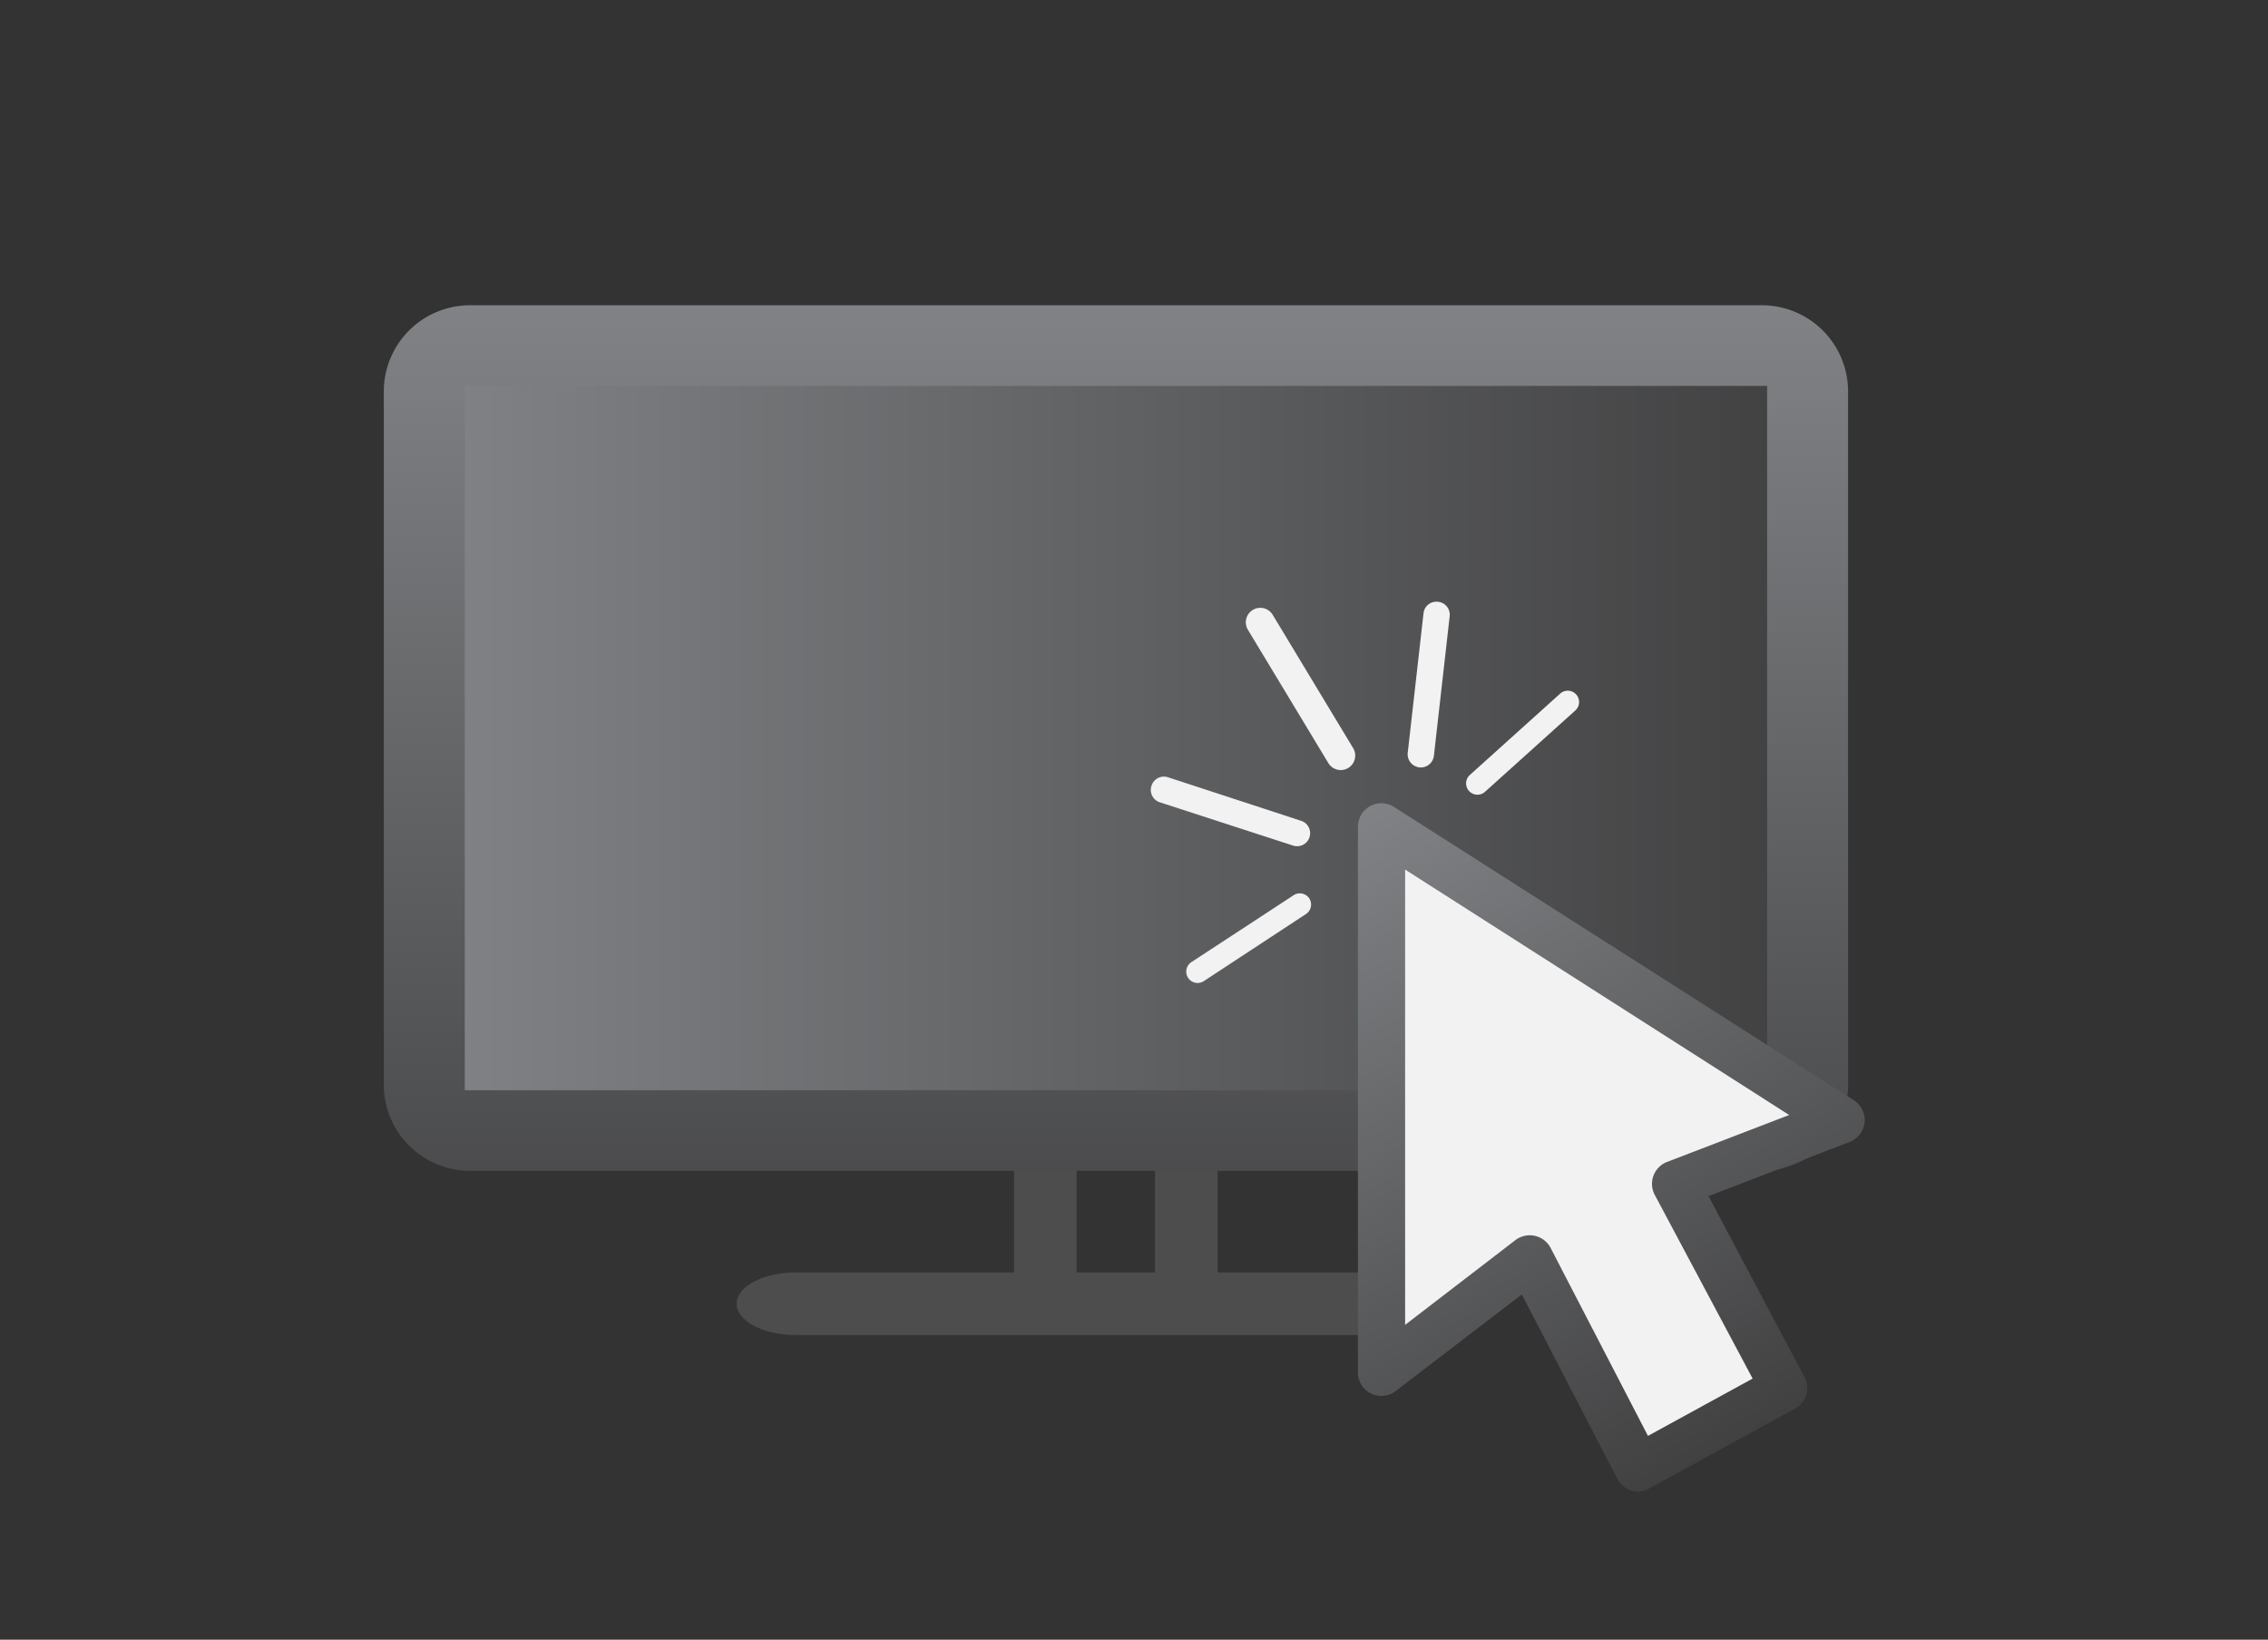
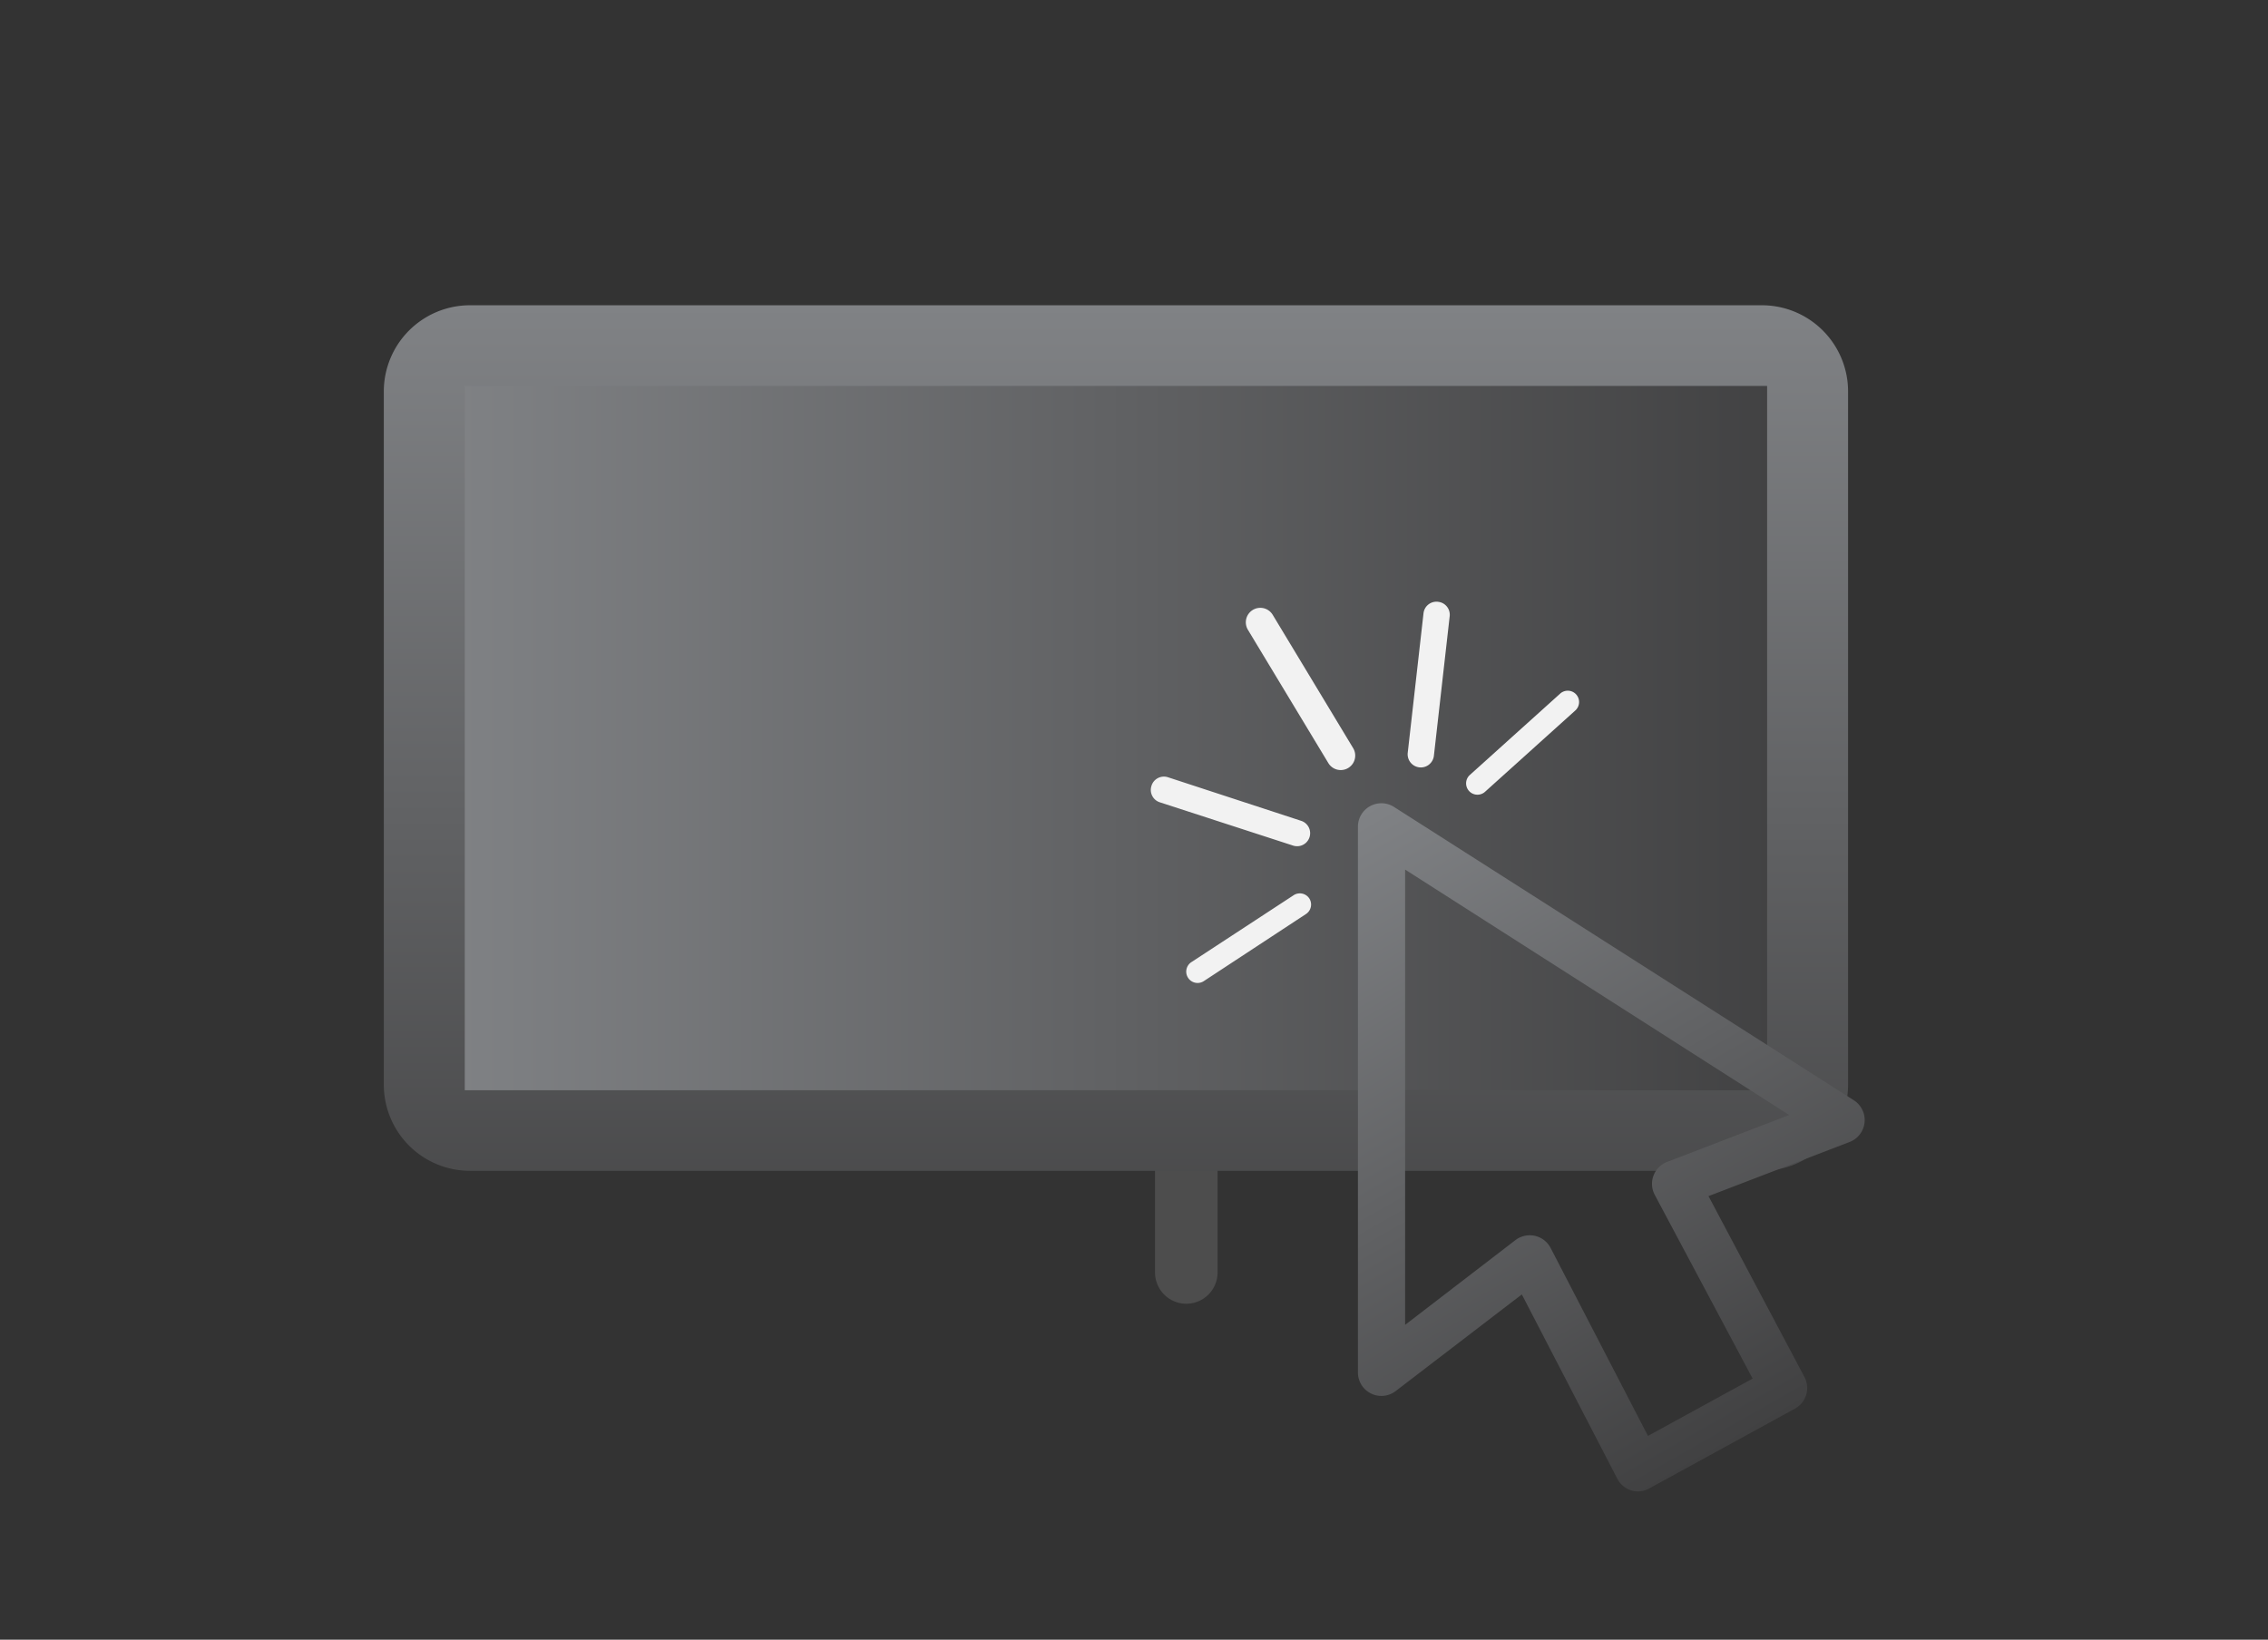
<svg xmlns="http://www.w3.org/2000/svg" xmlns:xlink="http://www.w3.org/1999/xlink" id="d58e27be-81c4-4d4b-992f-41c78acae5cc" data-name="Layer 1" viewBox="0 0 260 188">
  <rect x="0" y="0" width="260" height="188" fill="#333333" stroke="none" />
  <defs>
    <linearGradient id="46b733a1-c55a-4823-b9ce-282bf9472ecb" x1="50.38" y1="84.03" x2="205.48" y2="84.03" gradientUnits="userSpaceOnUse">
      <stop offset="0" stop-color="#808285" />
      <stop offset="1" stop-color="#414142" />
    </linearGradient>
    <linearGradient id="87f8020d-cc0c-4eef-a08b-825e5a67d296" x1="127.93" y1="34.97" x2="127.93" y2="153.92" xlink:href="#46b733a1-c55a-4823-b9ce-282bf9472ecb" />
    <linearGradient id="bce2280b-9465-4ca0-ae3e-d542cb161fba" x1="156.29" y1="92.89" x2="197.9" y2="166.01" xlink:href="#46b733a1-c55a-4823-b9ce-282bf9472ecb" />
  </defs>
  <title>Illustrations_webicons</title>
-   <path d="M119.84,149.48a3.59,3.59,0,0,1-3.59-3.59V107.34a3.59,3.59,0,0,1,7.17,0V145.9A3.59,3.59,0,0,1,119.84,149.48Z" style="fill:#4d4d4d" />
  <path d="M136,149.48a3.59,3.59,0,0,1-3.59-3.59V107.34a3.59,3.59,0,0,1,7.17,0V145.9A3.59,3.59,0,0,1,136,149.48Z" style="fill:#4d4d4d" />
  <rect x="50.38" y="41" width="155.11" height="86.07" style="fill:url(#46b733a1-c55a-4823-b9ce-282bf9472ecb)" />
-   <path d="M84.45,149.48c0-2,3.05-3.59,6.82-3.59h73.32c3.77,0,6.82,1.61,6.82,3.59s-3.05,3.59-6.82,3.59H91.27C87.5,153.07,84.45,151.46,84.45,149.48Z" style="fill:#4d4d4d" />
  <path d="M132,90.11a1.49,1.49,0,0,1,1.88-1l15.28,5a1.49,1.49,0,0,1-.92,2.84L133,92A1.49,1.49,0,0,1,132,90.11Z" style="fill:#f2f2f2" />
  <path d="M143.62,69.93a1.66,1.66,0,0,1,2.28.56l9.22,15.28a1.66,1.66,0,1,1-2.84,1.72l-9.22-15.28A1.66,1.66,0,0,1,143.62,69.93Z" style="fill:#f2f2f2" />
  <path d="M164.87,69a1.49,1.49,0,0,1,1.32,1.65l-1.81,16a1.49,1.49,0,0,1-3-.34l1.81-16A1.49,1.49,0,0,1,164.87,69Z" style="fill:#f2f2f2" />
  <path d="M180.69,79.62a1.3,1.3,0,0,1-.1,1.84l-10.38,9.35a1.3,1.3,0,0,1-1.74-1.93l10.38-9.35A1.3,1.3,0,0,1,180.69,79.62Z" style="fill:#f2f2f2" />
  <path d="M150.09,103a1.3,1.3,0,0,1-.38,1.8L138,112.49a1.3,1.3,0,0,1-1.42-2.18l11.69-7.65A1.3,1.3,0,0,1,150.09,103Z" style="fill:#f2f2f2" />
  <path d="M202,134.24H53.86A9.88,9.88,0,0,1,44,124.38V44.84A9.88,9.88,0,0,1,53.86,35H202a9.88,9.88,0,0,1,9.86,9.86v79.54A9.88,9.88,0,0,1,202,134.24ZM53.28,125h149.3V44.25H53.28Z" style="fill:url(#87f8020d-cc0c-4eef-a08b-825e5a67d296)" />
-   <polygon points="158.39 94.79 158.39 157.36 175.37 144.32 187.8 168.31 204.54 159.14 192.07 135.71 211.1 128.42 158.39 94.79 158.39 94.79" style="fill:#f2f2f2" />
  <path d="M187.8,171a2.69,2.69,0,0,1-2.39-1.45l-10.95-21.14L160,159.49a2.69,2.69,0,0,1-4.33-2.13V94.79a2.69,2.69,0,0,1,4.14-2.27l52.71,33.63a2.69,2.69,0,0,1-.48,4.78l-16.18,6.21,11,20.74a2.69,2.69,0,0,1-1.08,3.62l-16.74,9.17A2.69,2.69,0,0,1,187.8,171Zm-12.43-29.37a2.69,2.69,0,0,1,2.39,1.45l11.16,21.55,12-6.57L189.7,137a2.69,2.69,0,0,1,1.41-3.78l14-5.38L161.08,99.7v52.2l12.65-9.72A2.7,2.7,0,0,1,175.37,141.63Z" style="fill:url(#bce2280b-9465-4ca0-ae3e-d542cb161fba)" />
</svg>